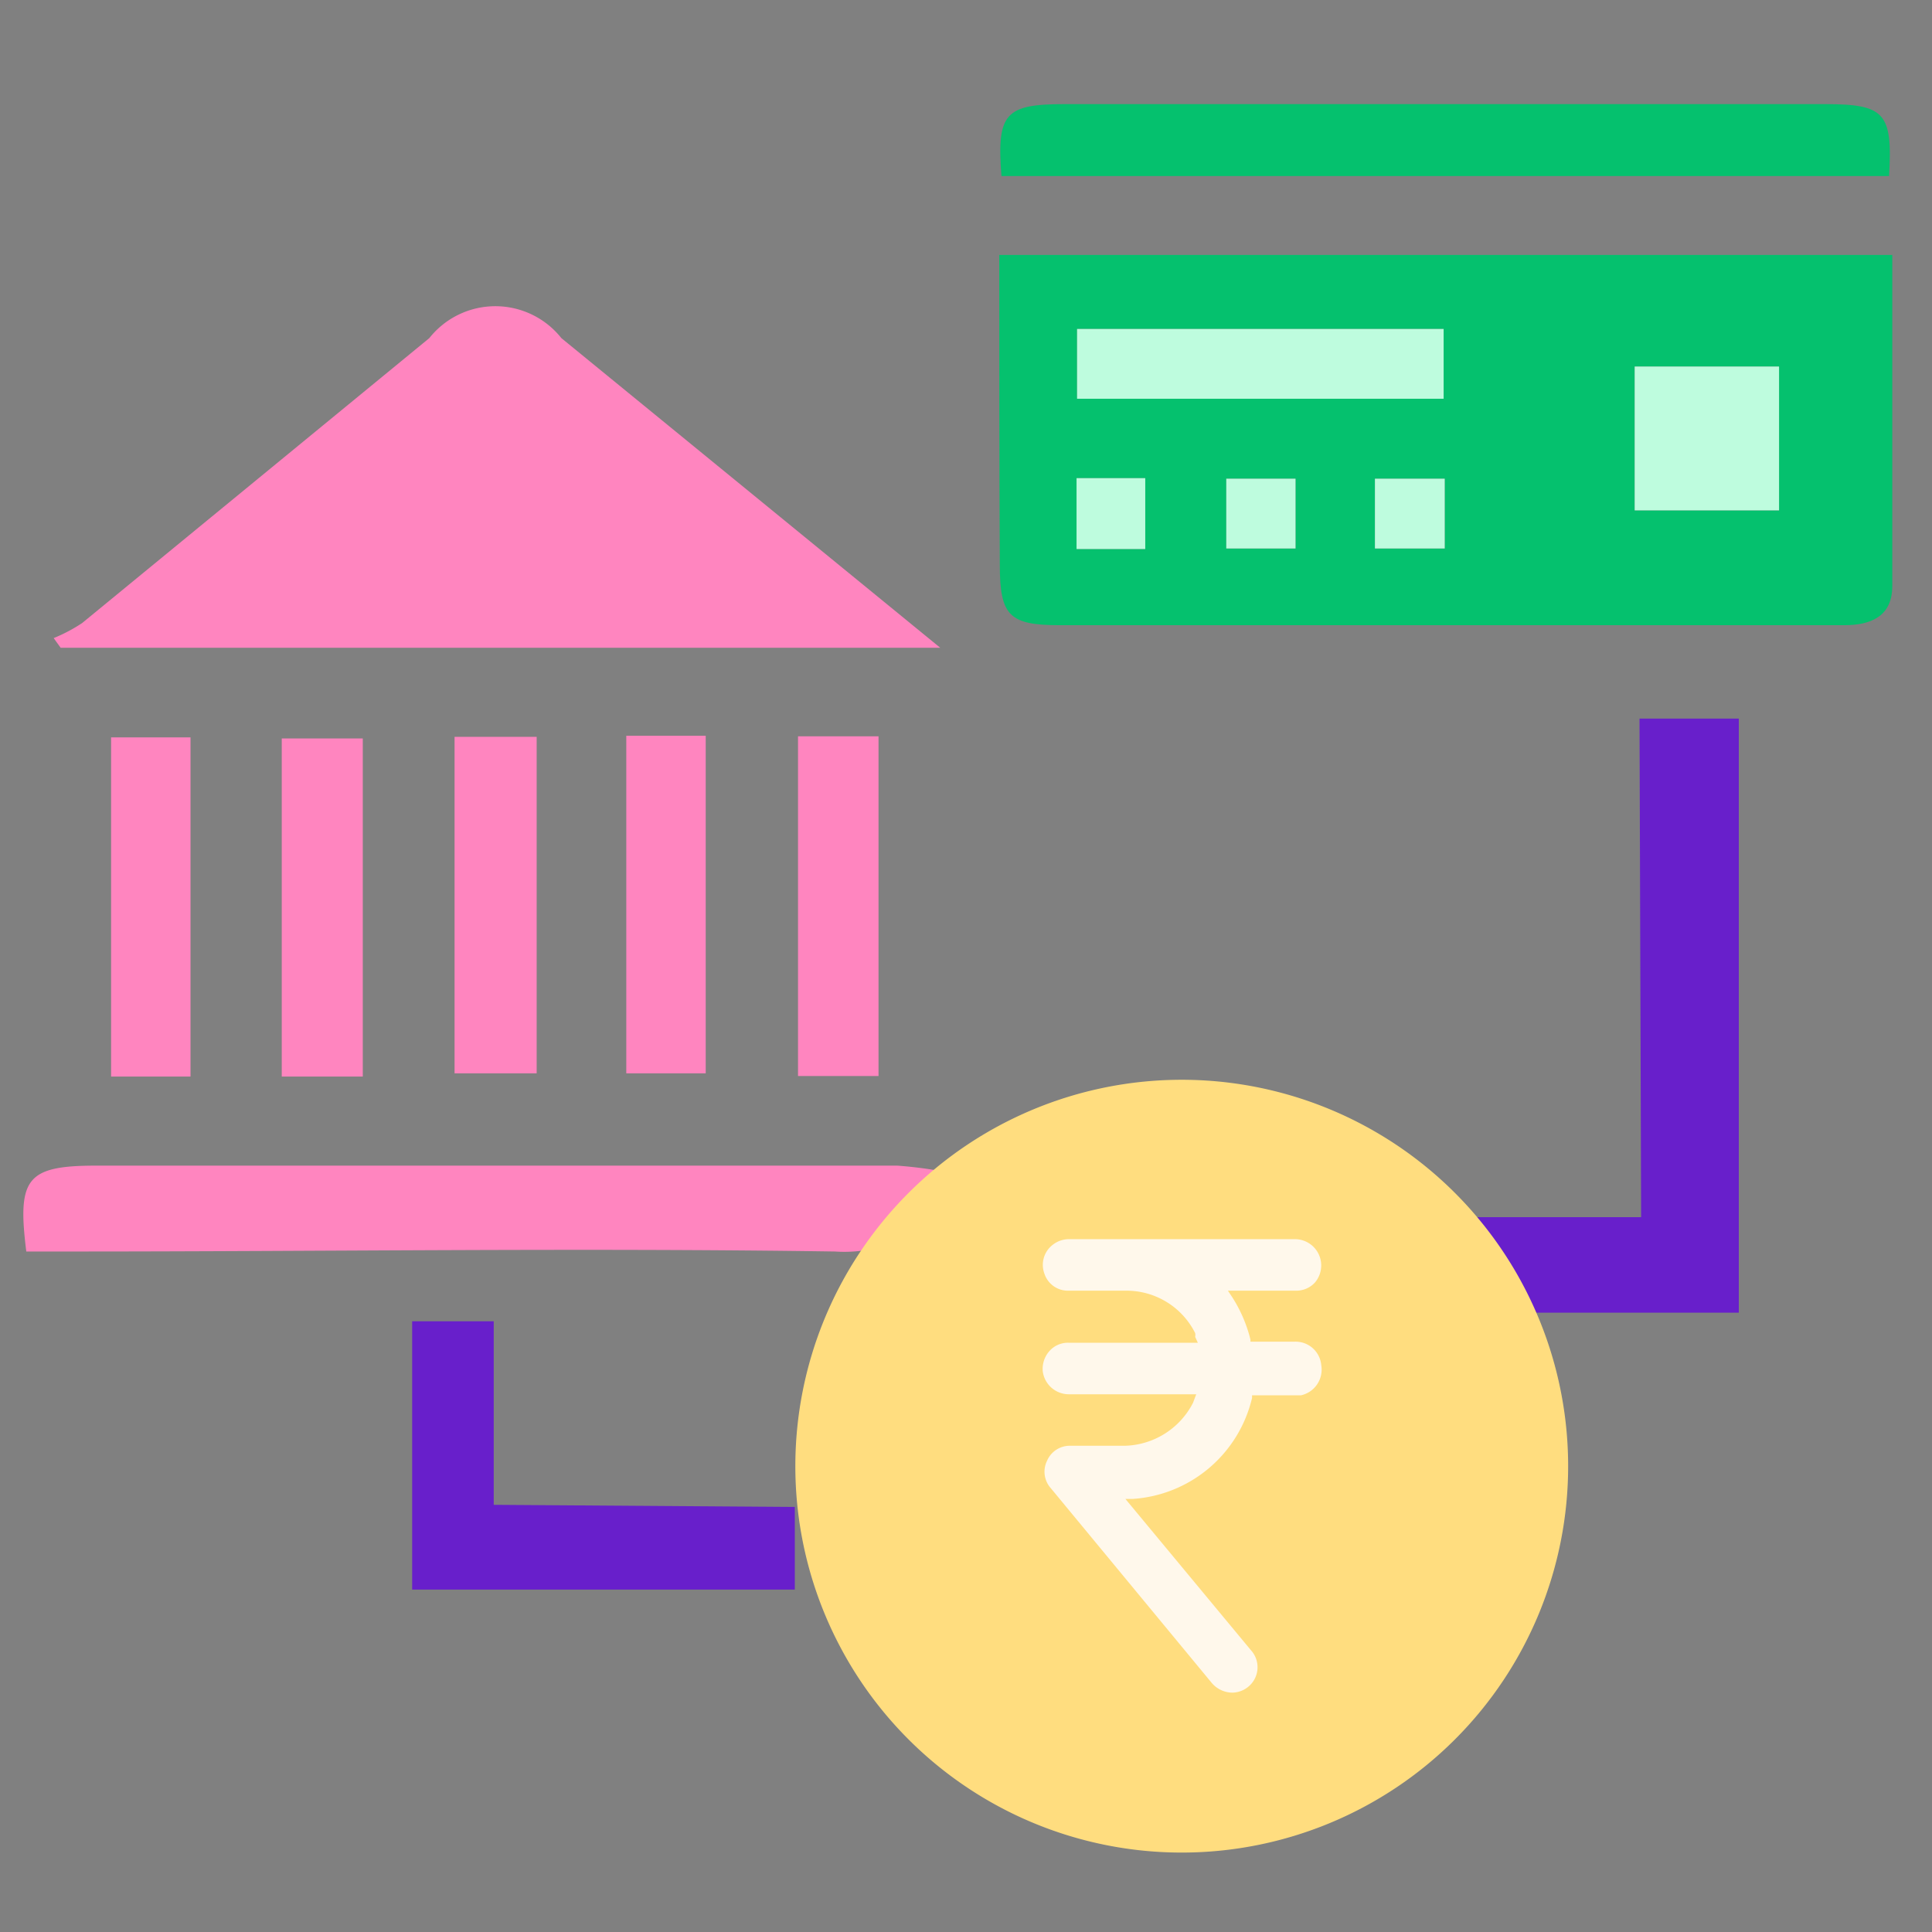
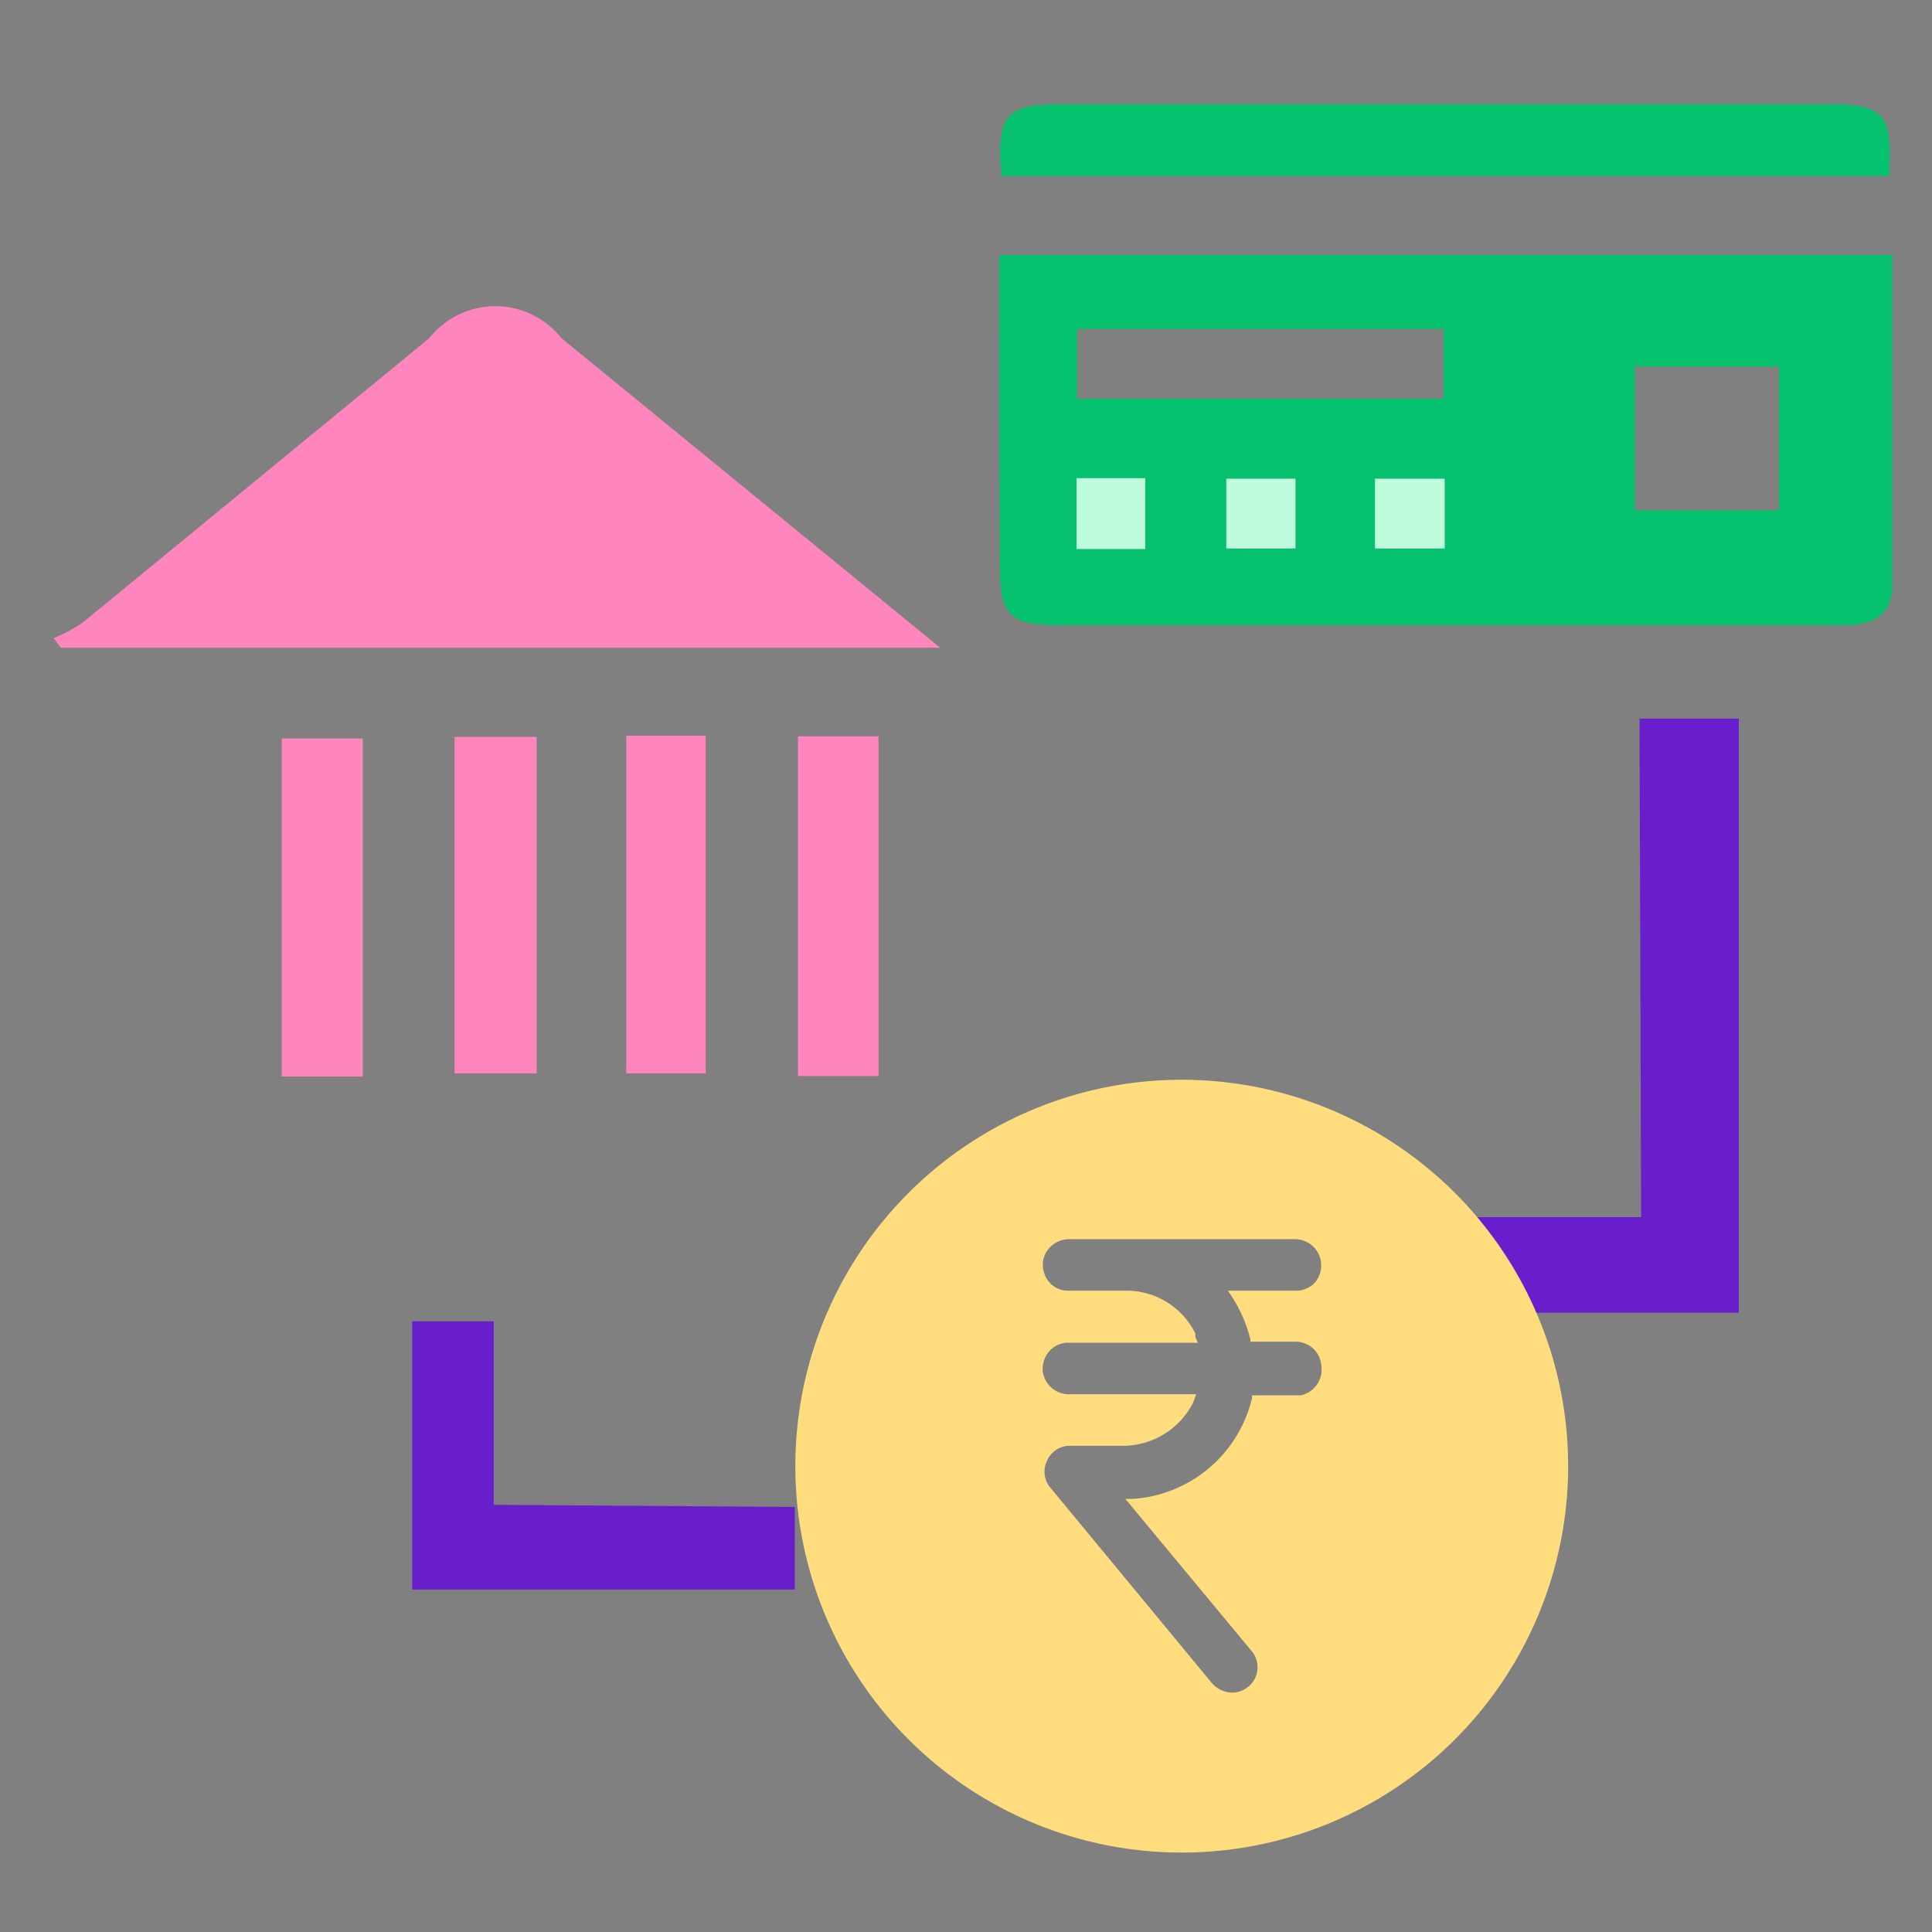
<svg xmlns="http://www.w3.org/2000/svg" id="Layer_1" data-name="Layer 1" viewBox="0 0 36 36">
  <rect x="0" y="0" width="36" height="36" fill="#808080" stroke="none" />
  <defs>
    <style>.cls-1{fill:#fff8eb;}.cls-2{fill:#05c16e;}.cls-3{fill:#ff85bf;}.cls-4{fill:#681fcb;}.cls-5{fill:#befcde;}.cls-6{fill:#ffdd7f;}</style>
  </defs>
-   <rect class="cls-1" x="19.15" y="22.49" width="6.47" height="9.92" />
  <path class="cls-2" d="M18.62,4.75H35.26c0,2.08,0,4.13,0,6.17,0,.56-.39.73-.9.73H19.75c-.95,0-1.12-.18-1.12-1.13C18.62,8.6,18.62,6.69,18.62,4.75Zm1.45,1.38v1.3H26.9V6.13Zm10.39.7V9.51h2.69V6.83Zm-9.12,3.4V8.91H20.06v1.32Zm2.8-1.31H22.85v1.3h1.29Zm2.78,0h-1.3v1.3h1.3Z" />
  <path class="cls-3" d="M17.52,12.07H1.13L1,11.89a3,3,0,0,0,.53-.28L8,6.3a1.57,1.57,0,0,1,2.46,0Z" />
  <path class="cls-2" d="M18.66,3.28c-.09-1.17.07-1.34,1.18-1.34H34c1.12,0,1.27.16,1.2,1.34Z" />
-   <path class="cls-3" d="M18,21.92a2.53,2.53,0,0,1-2.44,1.4c-4.73-.07-9.47,0-14.21,0H.49c-.17-1.36,0-1.6,1.3-1.6,5,0,10,0,14.93,0A7.89,7.89,0,0,1,18,21.92Z" />
  <path class="cls-4" d="M30.55,13.39H32.4V24.46H26V22.68h4.58Z" />
  <path class="cls-4" d="M14.81,28.08v1.54H7.68v-5H9.2v3.42Z" />
-   <path class="cls-3" d="M3.55,20.06H2.07V13.74H3.55Z" />
  <path class="cls-3" d="M6.76,20.06H5.25v-6.3H6.76Z" />
  <path class="cls-3" d="M8.47,13.73H10V20H8.47Z" />
  <path class="cls-3" d="M11.67,13.71h1.48V20H11.67Z" />
  <path class="cls-3" d="M14.87,13.72h1.5v6.33h-1.5Z" />
-   <path class="cls-5" d="M20.07,6.13H26.9v1.3H20.07Z" />
-   <path class="cls-5" d="M30.46,6.83h2.69V9.51H30.46Z" />
  <path class="cls-5" d="M21.34,10.23H20.06V8.91h1.28Z" />
  <path class="cls-5" d="M24.14,8.92v1.3H22.85V8.92Z" />
  <path class="cls-5" d="M26.92,8.92v1.3h-1.3V8.92Z" />
  <path class="cls-6" d="M22,20.12a7.2,7.2,0,1,0,7.22,7.2A7.2,7.2,0,0,0,22,20.12ZM24.24,26h-.91l0,.05a2.45,2.45,0,0,1-2.22,1.88l-.14,0,2.34,2.82a.47.47,0,0,1-.05.68.48.48,0,0,1-.3.11.51.51,0,0,1-.38-.18l-3-3.63a.46.46,0,0,1-.07-.51.46.46,0,0,1,.44-.28h1a1.47,1.47,0,0,0,1.28-.8l.06-.16H19.93a.49.49,0,0,1-.5-.43.5.5,0,0,1,.12-.37.46.46,0,0,1,.36-.16h2.41l-.05-.11a.17.17,0,0,0,0-.07A1.43,1.43,0,0,0,21,24.05H19.9a.46.46,0,0,1-.44-.32.47.47,0,0,1,.15-.53.49.49,0,0,1,.31-.11h4.21a.49.49,0,0,1,.37.81.47.47,0,0,1-.35.15H22.88l.08.12a2.63,2.63,0,0,1,.34.79V25h.83a.48.48,0,0,1,.49.44A.49.49,0,0,1,24.24,26Z" />
</svg>